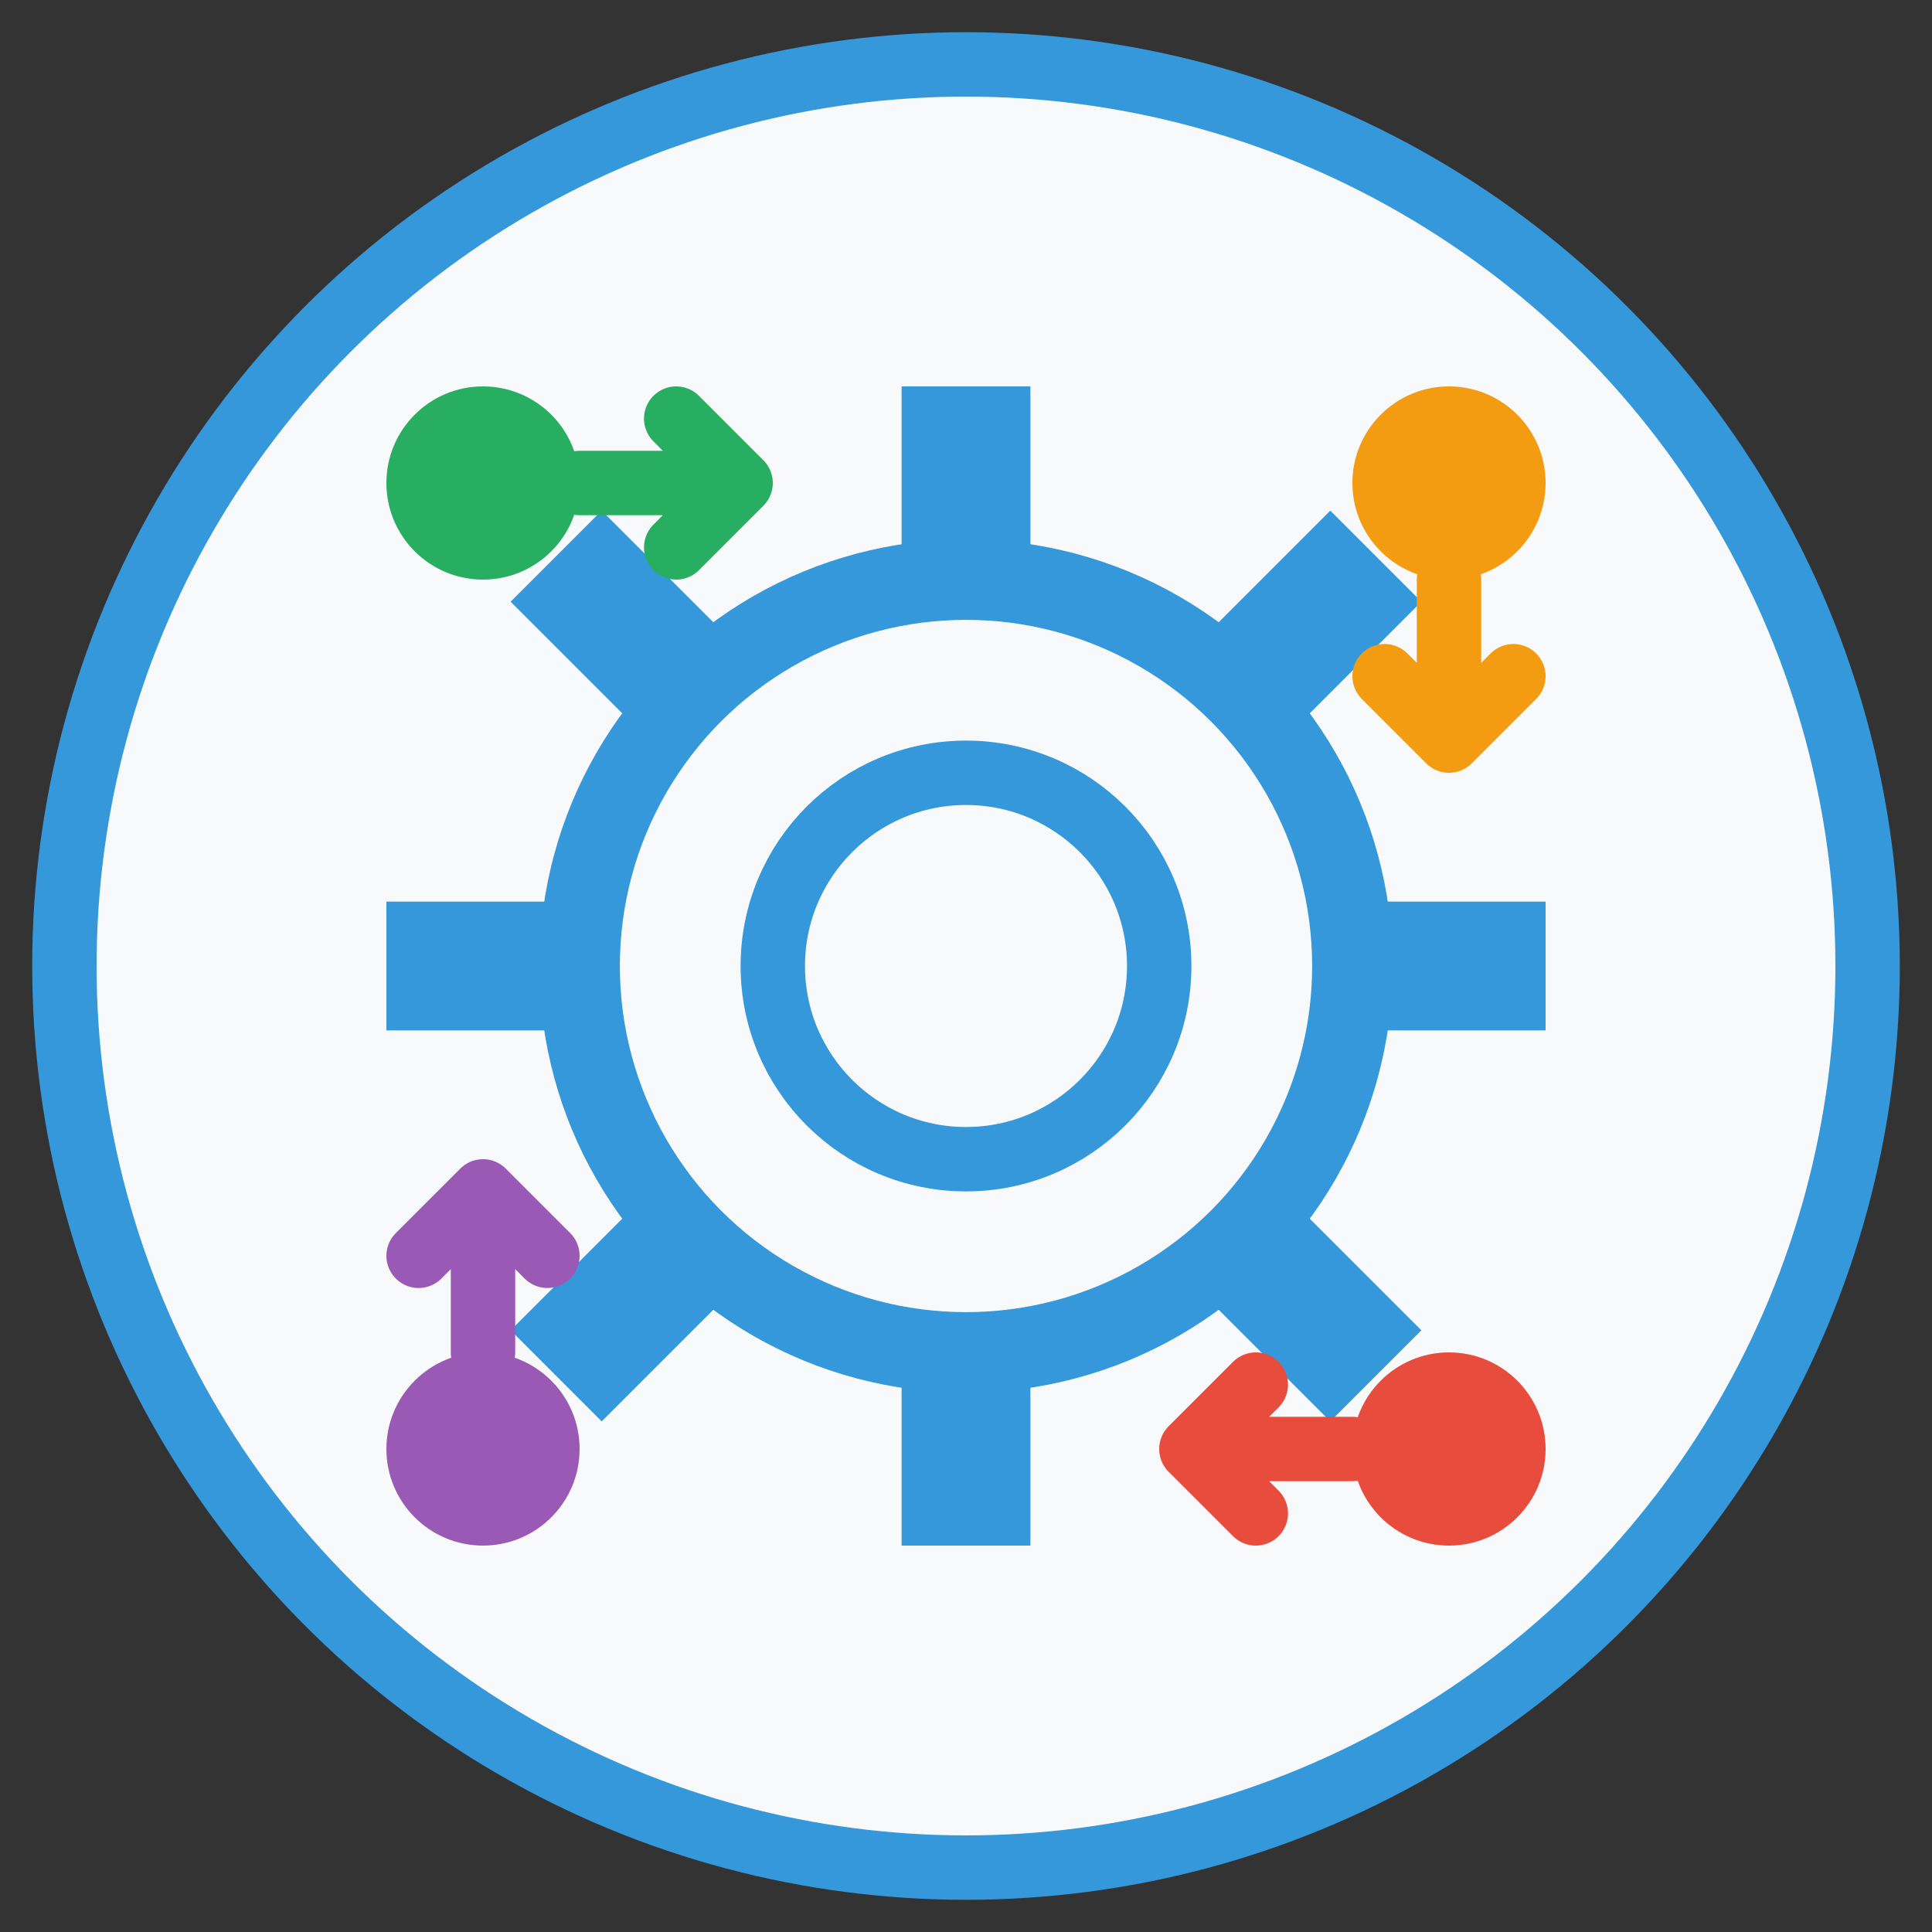
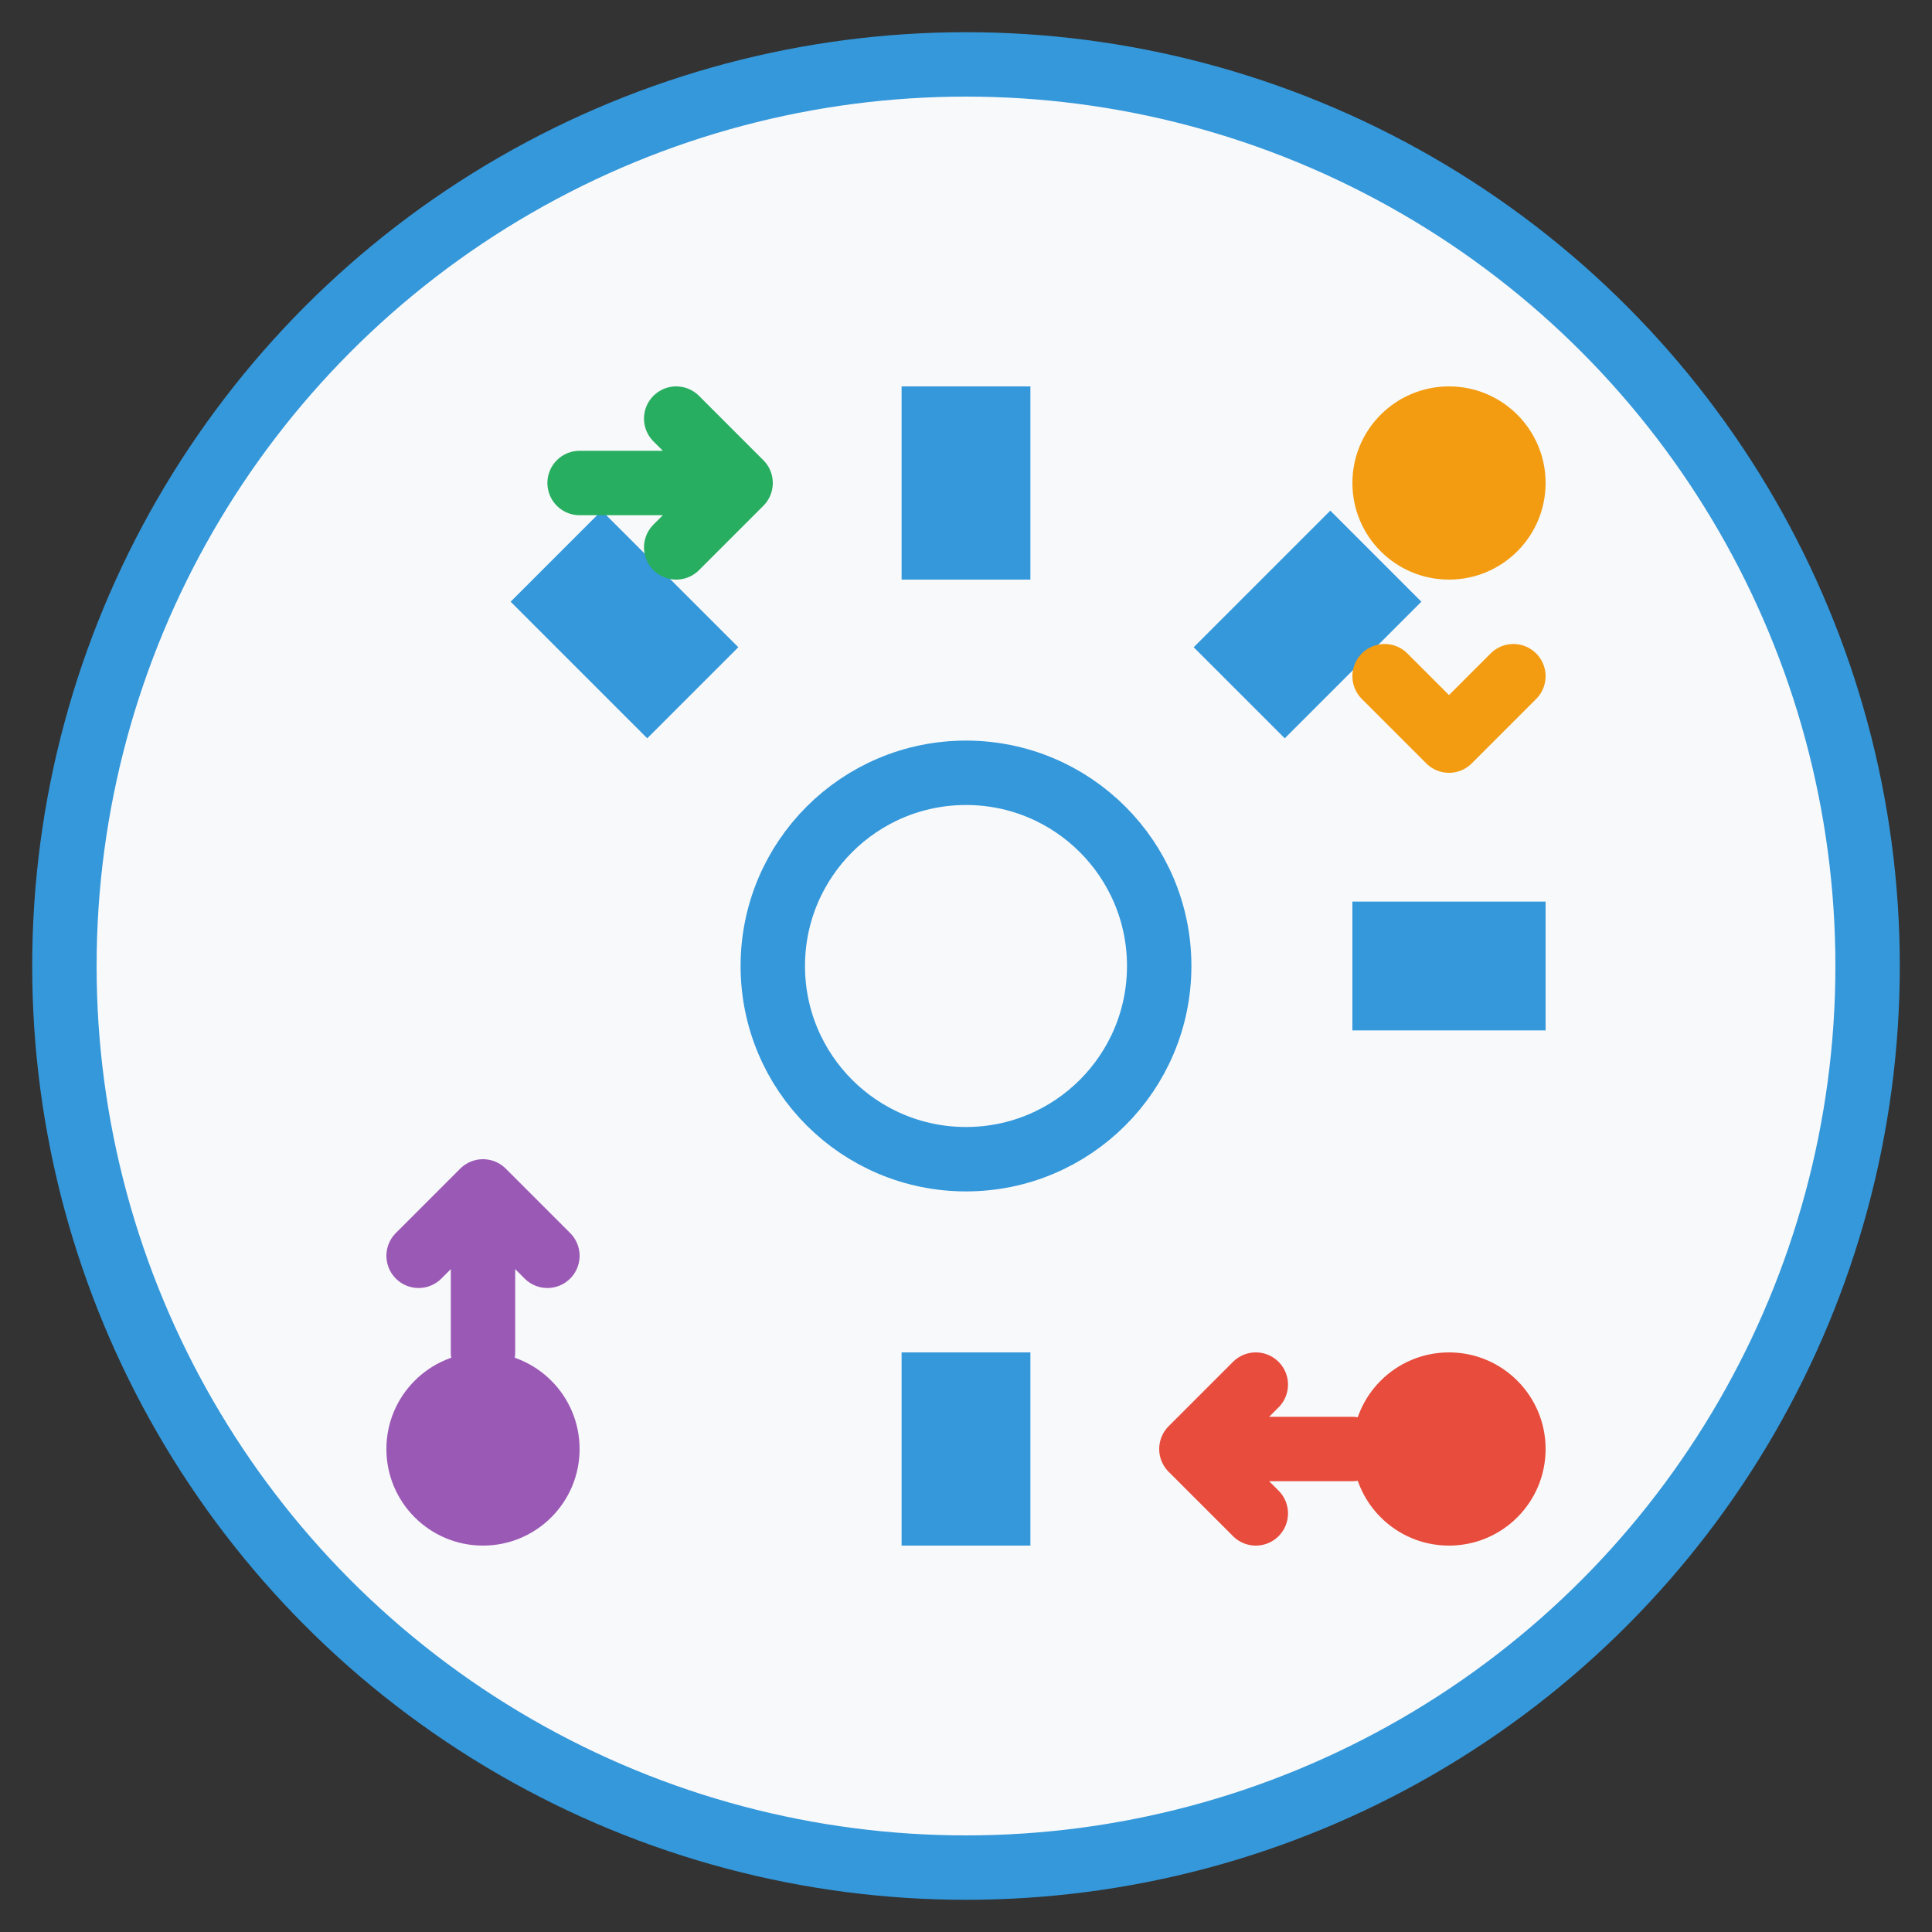
<svg xmlns="http://www.w3.org/2000/svg" width="60" height="60" viewBox="0 0 60 60" fill="none">
  <rect x="0" y="0" width="60" height="60" fill="#333333" stroke="none" />
  <circle cx="30" cy="30" r="28" fill="#f8f9fa" stroke="#3498db" stroke-width="2" />
  <g transform="translate(30, 30)">
-     <circle cx="0" cy="0" r="12" fill="none" stroke="#3498db" stroke-width="2.5" />
    <circle cx="0" cy="0" r="6" fill="none" stroke="#3498db" stroke-width="2" />
    <rect x="-2" y="-18" width="4" height="6" fill="#3498db" />
    <rect x="-2" y="12" width="4" height="6" fill="#3498db" />
    <rect x="12" y="-2" width="6" height="4" fill="#3498db" />
-     <rect x="-18" y="-2" width="6" height="4" fill="#3498db" />
    <g transform="rotate(45)">
      <rect x="-2" y="-18" width="4" height="6" fill="#3498db" />
-       <rect x="-2" y="12" width="4" height="6" fill="#3498db" />
-       <rect x="12" y="-2" width="6" height="4" fill="#3498db" />
      <rect x="-18" y="-2" width="6" height="4" fill="#3498db" />
    </g>
  </g>
  <g transform="translate(15, 15)">
-     <circle cx="0" cy="0" r="3" fill="#27ae60" />
    <path d="M3 0L8 0M6 -2L8 0L6 2" stroke="#27ae60" stroke-width="2" stroke-linecap="round" stroke-linejoin="round" />
  </g>
  <g transform="translate(45, 15)">
    <circle cx="0" cy="0" r="3" fill="#f39c12" />
-     <path d="M0 3L0 8M-2 6L0 8L2 6" stroke="#f39c12" stroke-width="2" stroke-linecap="round" stroke-linejoin="round" />
+     <path d="M0 3M-2 6L0 8L2 6" stroke="#f39c12" stroke-width="2" stroke-linecap="round" stroke-linejoin="round" />
  </g>
  <g transform="translate(45, 45)">
    <circle cx="0" cy="0" r="3" fill="#e74c3c" />
    <path d="M-3 0L-8 0M-6 -2L-8 0L-6 2" stroke="#e74c3c" stroke-width="2" stroke-linecap="round" stroke-linejoin="round" />
  </g>
  <g transform="translate(15, 45)">
    <circle cx="0" cy="0" r="3" fill="#9b59b6" />
    <path d="M0 -3L0 -8M-2 -6L0 -8L2 -6" stroke="#9b59b6" stroke-width="2" stroke-linecap="round" stroke-linejoin="round" />
  </g>
</svg>